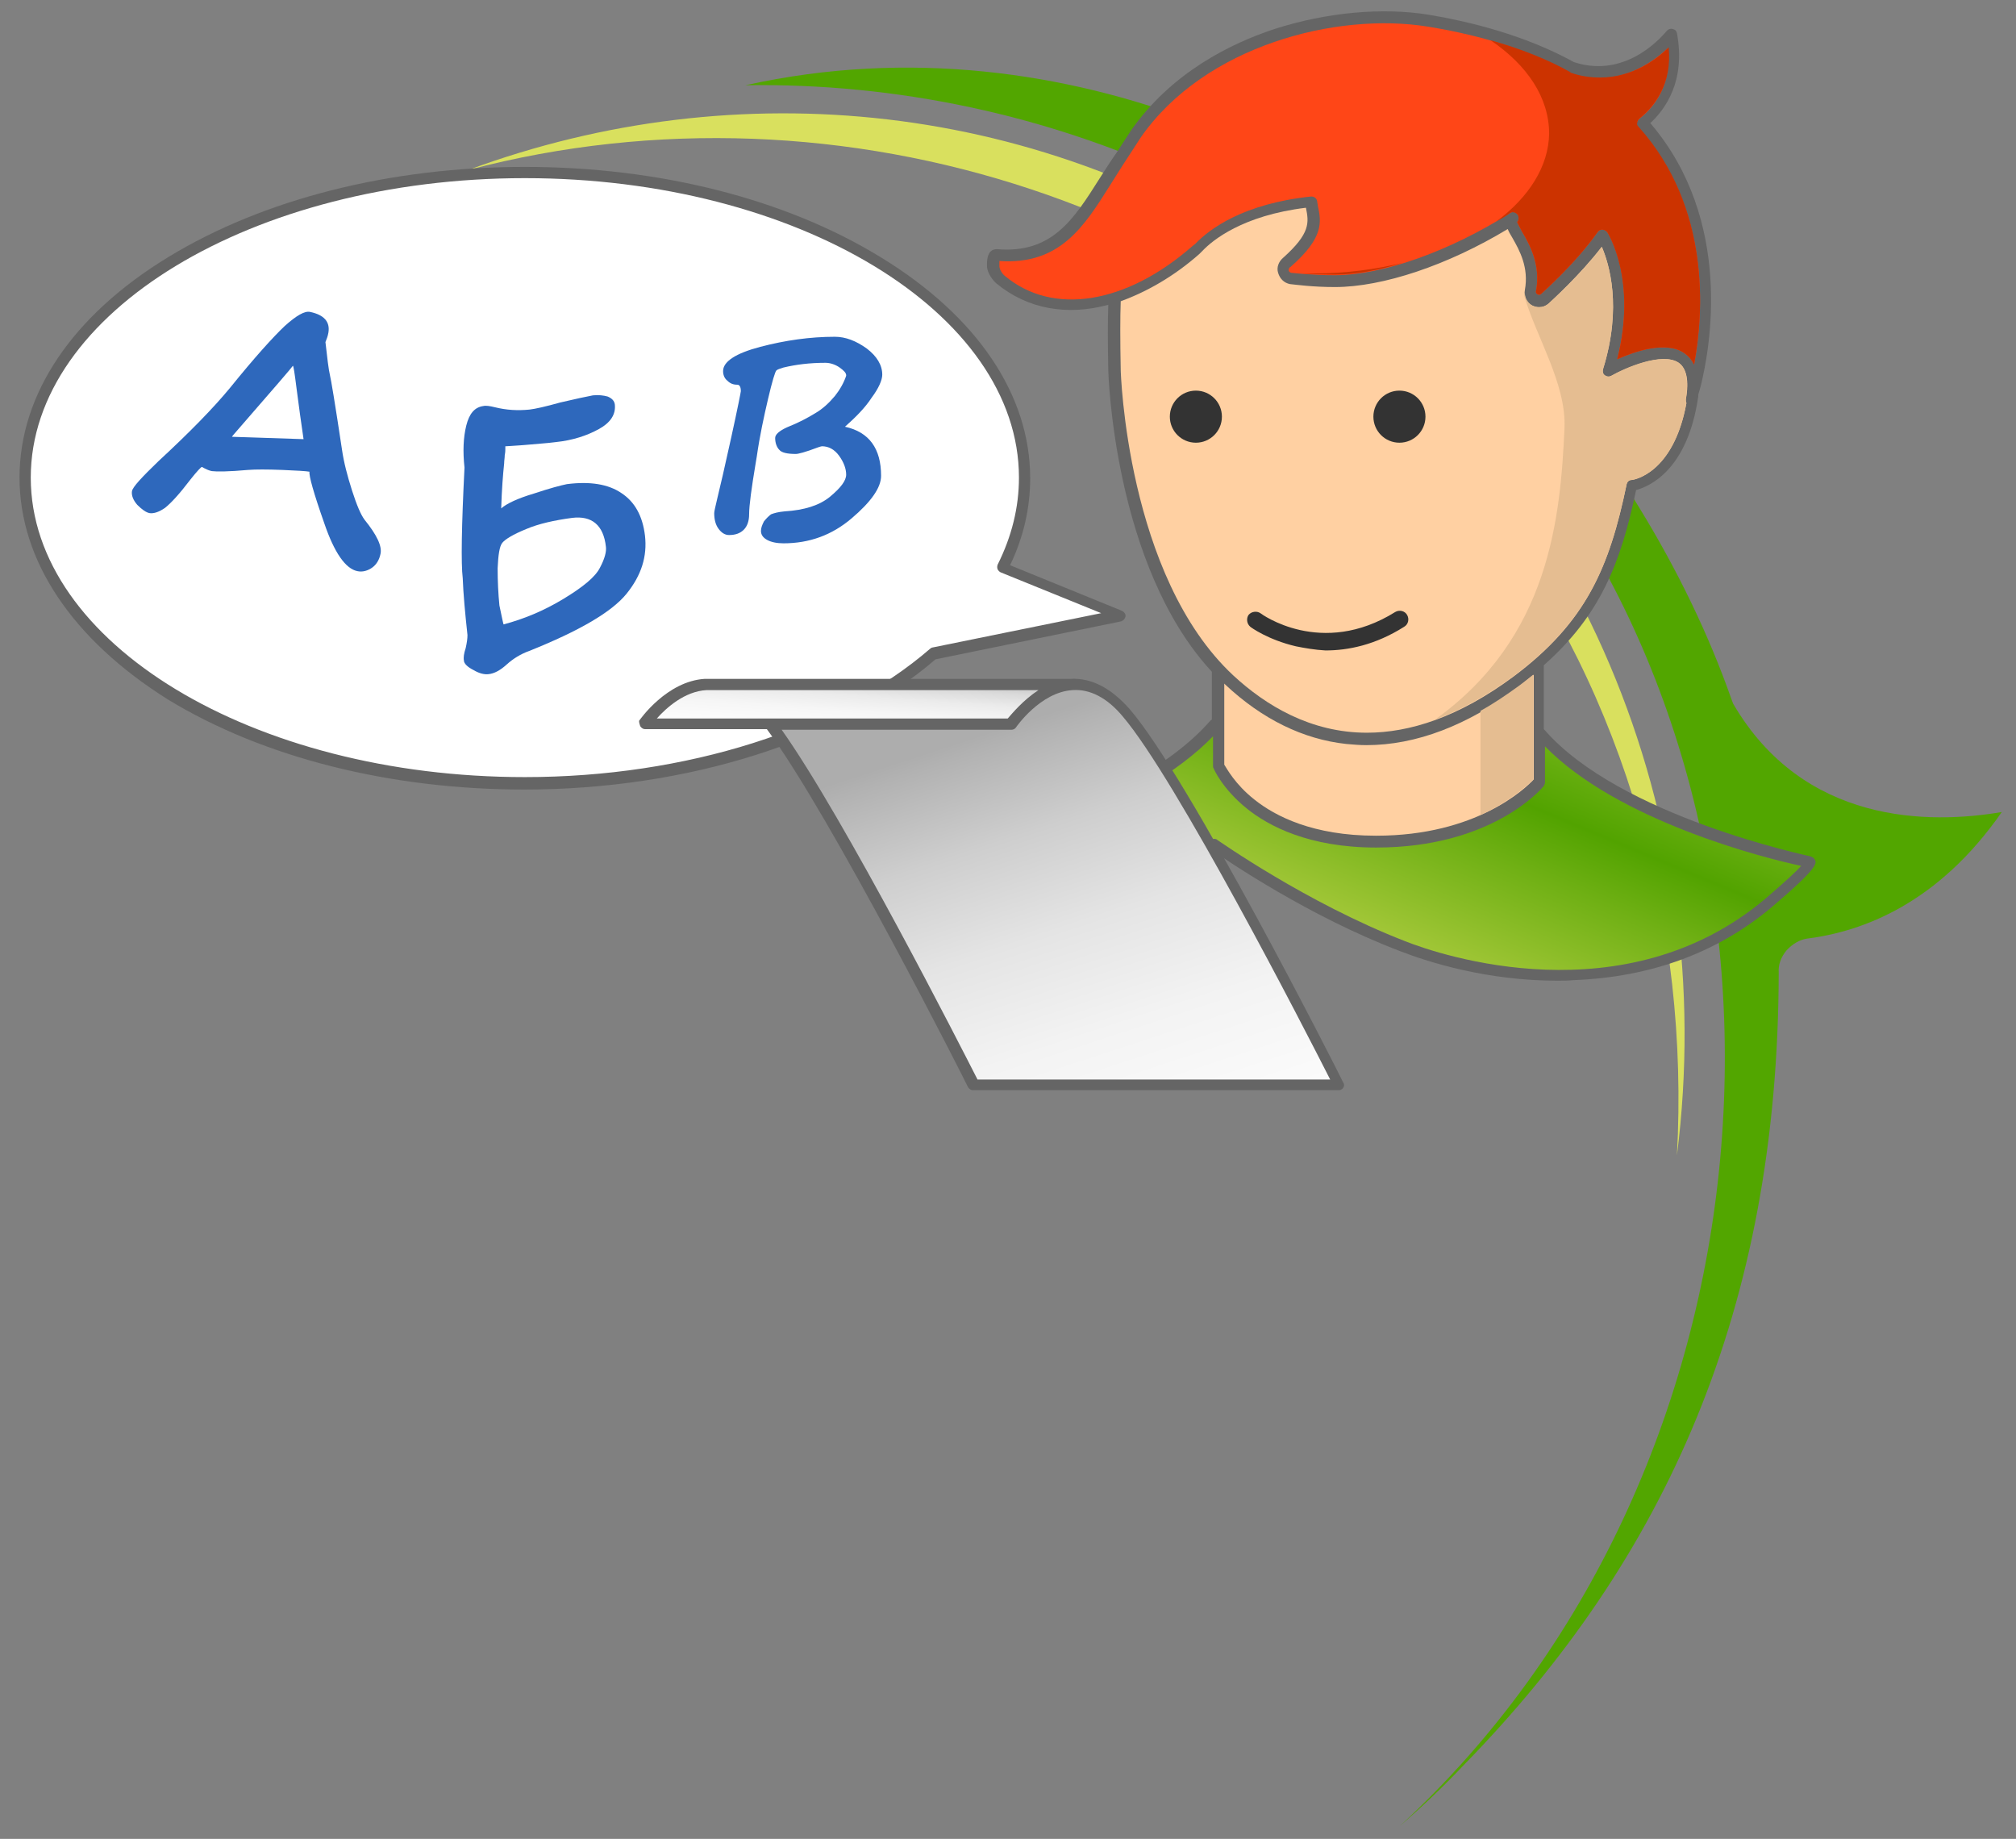
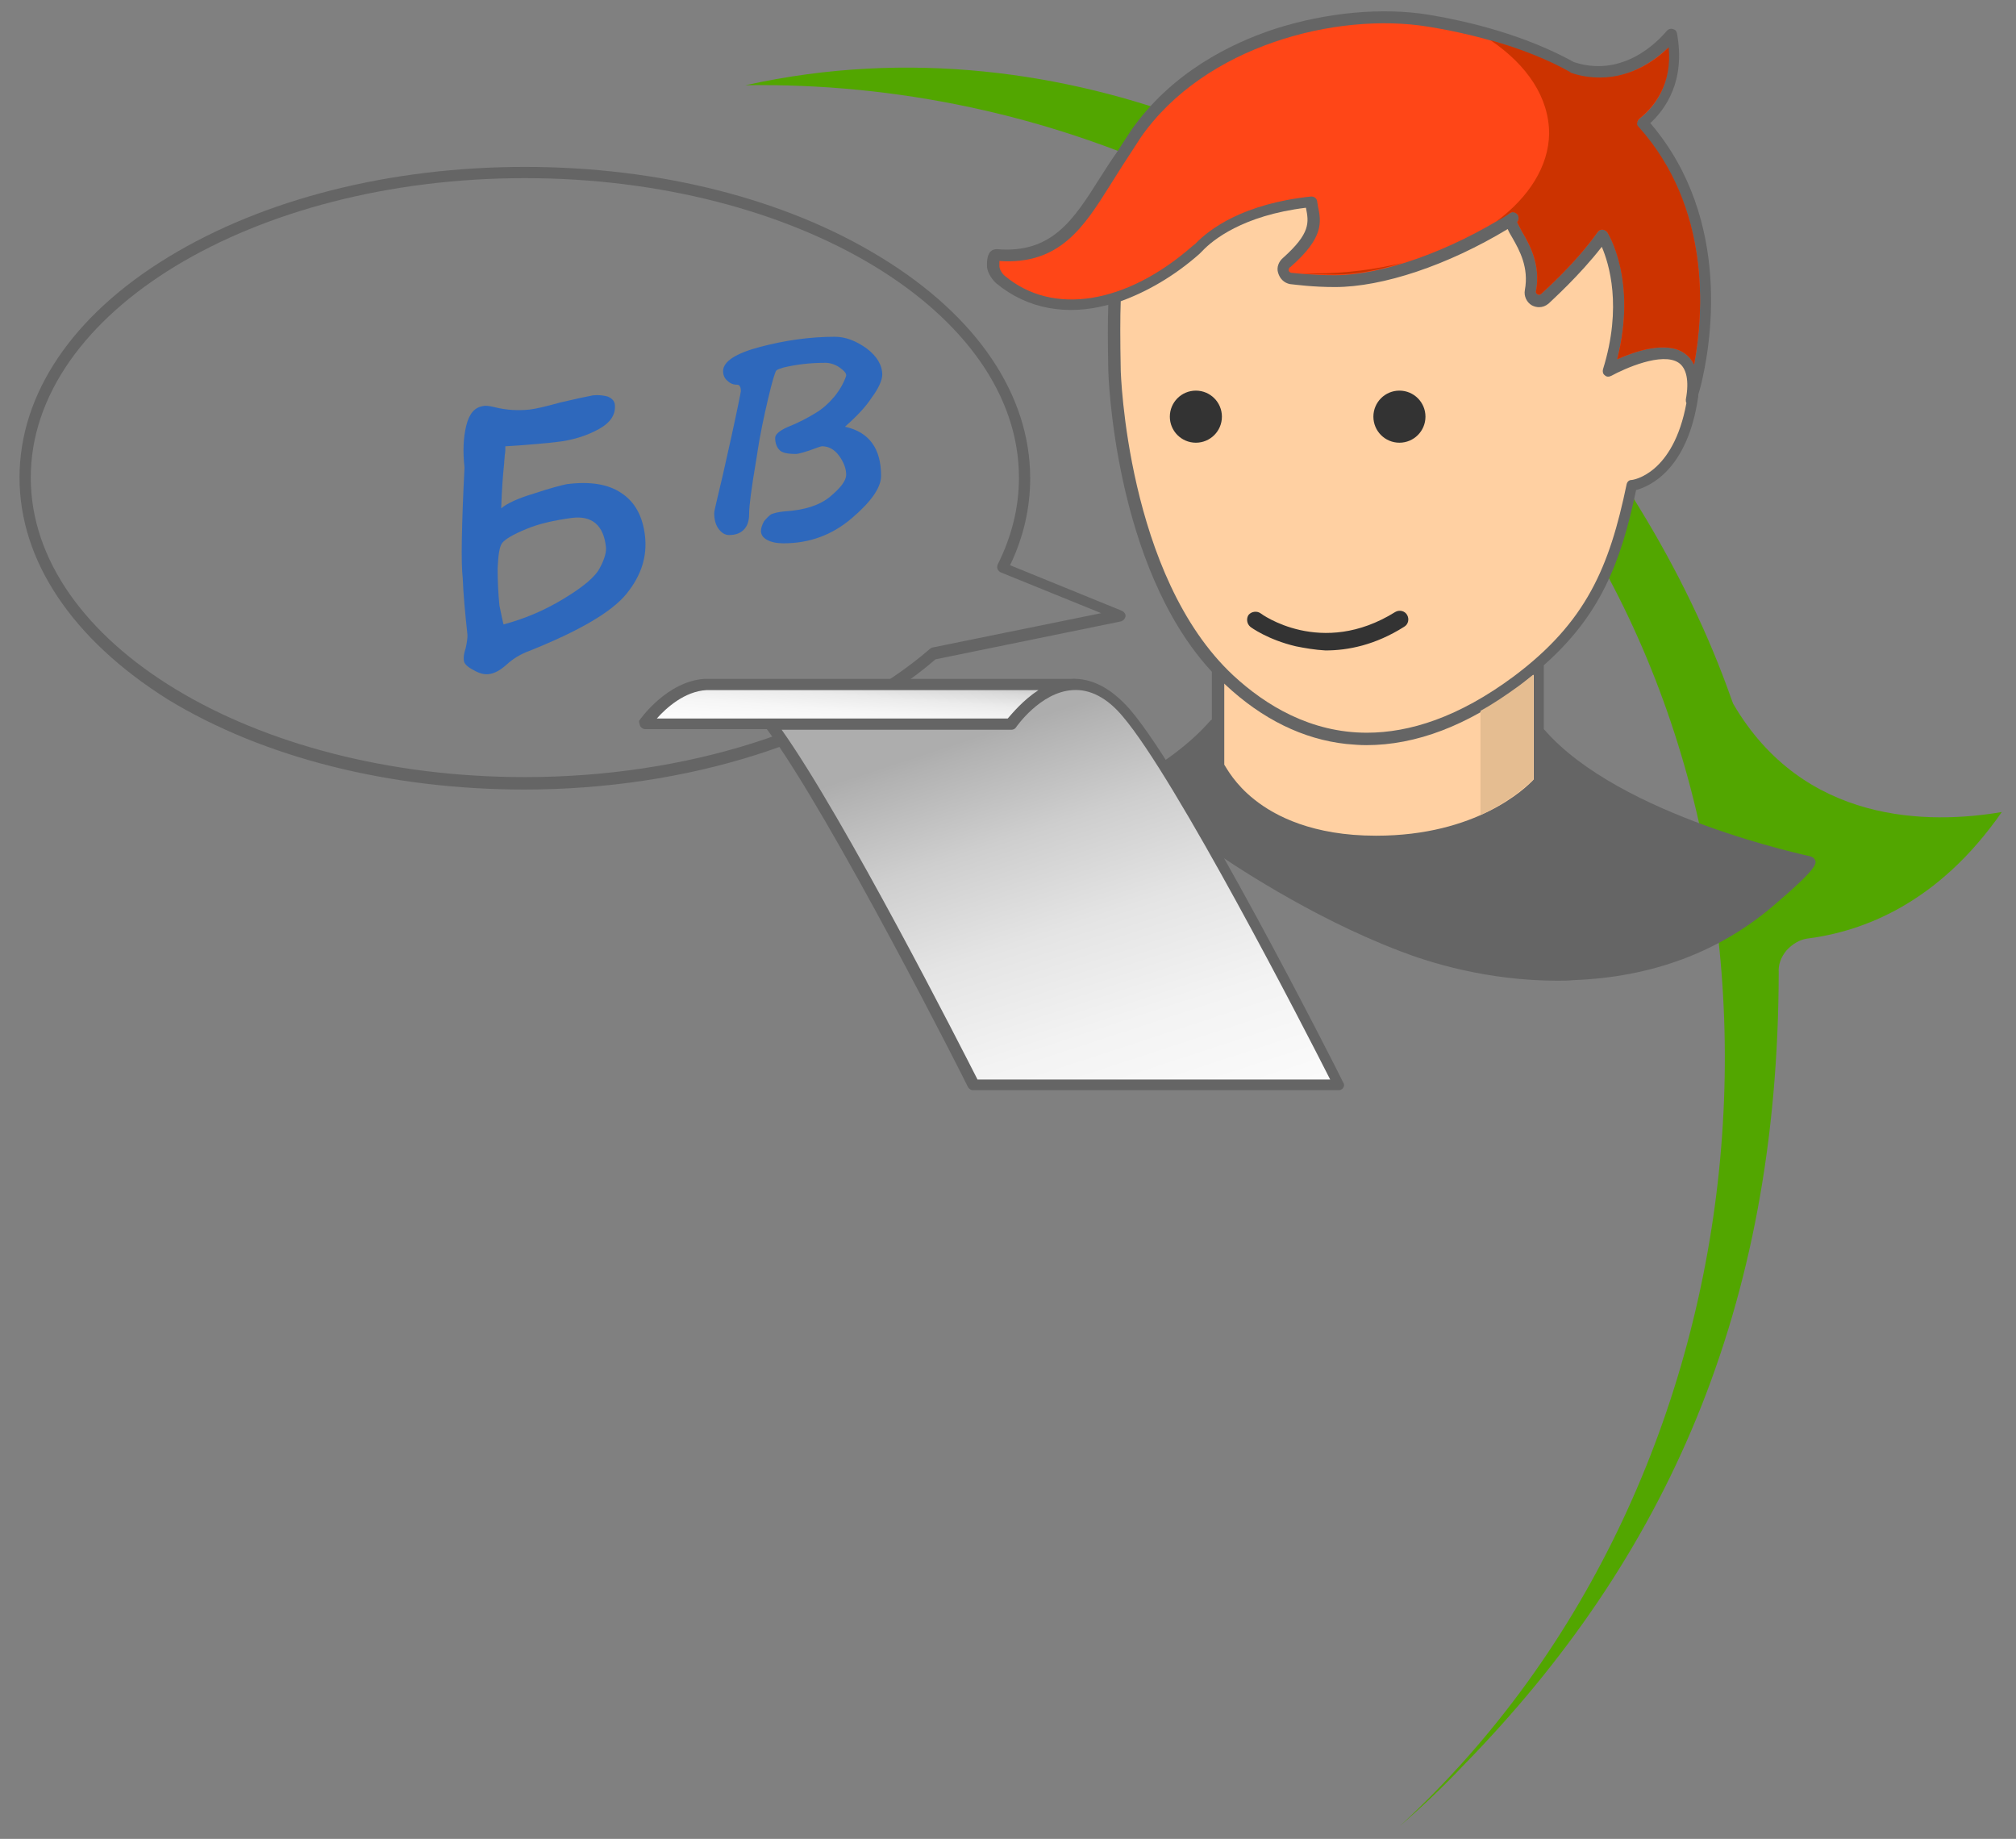
<svg xmlns="http://www.w3.org/2000/svg" id="Layer_1" x="0px" y="0px" viewBox="0 0 340.7 310.7" style="enable-background:new 0 0 340.7 310.7;" xml:space="preserve">
  <rect x="0" y="0" width="340.7" height="310.7" fill="#808080" stroke="none" />
  <style type="text/css"> .st0{fill:#52A600;} .st1{fill:#D9E05E;} .st2{fill:#656565;} .st3{fill:url(#SVGID_1_);} .st4{fill:#FF4617;} .st5{fill:#FFD0A2;} .st6{fill:#FFFFFF;} .st7{fill:#E5BD91;} .st8{fill:#CC3300;} .st9{fill:#2E68BC;} .st10{fill:url(#SVGID_2_);} .st11{fill:url(#SVGID_3_);} .st12{fill:#333333;} </style>
  <g>
    <path class="st0" d="M292.6,118.1c-7.6-21.6-20.8-43.2-39.1-63.8C232.2,30.4,181.4,2.1,126,14.4c51.2-0.8,101.9,21.9,133.1,63.2 c50.1,66.3,41.7,171.8-22.5,230.9c3.7-3.2,7.3-6.6,10.8-10.3c34.1-34.9,53.1-77,53.2-133.9c-0.1-1.3,0.4-2.6,1.3-3.7 c1-1.1,2.2-1.8,3.4-2c9.6-1.2,22.3-6,33-21.4c-12.3,2.1-33.5,2.1-45.4-18.3C292.8,118.6,292.7,118.4,292.6,118.1z" />
-     <path class="st1" d="M79.2,28.7c45.2-16.7,97.1-11.9,139.4,17.6c48.9,34.1,72,92.3,64.8,148.9c2.1-38.6-8.5-77.4-31.9-108.5 C212.2,34.7,142.2,12.1,79.2,28.7z" />
  </g>
  <g>
    <path class="st2" d="M157,146c0.2,0.1,4.9,2.7,14.5,3c13.4,0.3,30.4-4.4,33.4-5.3c2.5,1.7,16.2,11.1,31.7,17c4.9,1.9,14.7,5,26.6,5 c0.9,0,1.8,0,2.8-0.1c13.1-0.5,24.4-4.7,33.5-12.4c8-6.8,7.6-7.4,7.1-8.1c-0.1-0.2-0.4-0.3-0.6-0.4c-0.3-0.1-32.2-6.7-45-21.4 c0,0,0,0-0.1-0.1v-10.8c9.5-8.4,13-17.2,15.6-29.6c2.2-0.6,8.7-3.3,10.5-15.8c0-0.1,0-0.2,0-0.3l0.4-1.4c1.6-6.4,5.6-28-8.5-44.5 c2.6-2.4,6-7.2,4.5-15.2c-0.1-0.4-0.3-0.6-0.7-0.7c-0.4-0.1-0.7,0-1,0.3c-0.3,0.3-6.5,8.3-15.7,5.3c-6.7-3.7-15-6.4-24.5-8 c-7.9-1.3-17.4-0.4-26.1,2.4c-7.3,2.4-17.4,7.3-24.3,17.2l-2.4,3.7c-1,1.4-2,3-2.9,4.4c-4.3,6.8-8,12.7-17.3,11.9 c-0.4,0-0.8,0.1-1.1,0.4c-0.7,0.7-0.6,2.2-0.6,2.6c0.1,1.1,1,2.3,1.6,2.8c5.2,4.3,11.9,5.5,18.9,3.6c-0.1,2.6-0.1,6.3,0,11.1 c0,0.3,0.9,33,17.5,50.9c0,0,0,0.1,0,0.1v8c-0.1,0-0.1,0.1-0.2,0.1c-13.5,15.6-47.1,22.6-47.5,22.6c-0.4,0.1-0.7,0.4-0.7,0.8 C156.5,145.4,156.7,145.8,157,146z" />
    <linearGradient id="SVGID_1_" gradientUnits="userSpaceOnUse" x1="354.824" y1="411.635" x2="382.129" y2="476.695" gradientTransform="matrix(-1 0 0 1 601.712 -299.89)">
      <stop offset="6.887755e-02" style="stop-color:#74B518" />
      <stop offset="0.147" style="stop-color:#64AD0D" />
      <stop offset="0.255" style="stop-color:#52A300" />
      <stop offset="0.402" style="stop-color:#6FB014" />
      <stop offset="0.811" style="stop-color:#BBD249" />
      <stop offset="1" style="stop-color:#D9E05E" />
    </linearGradient>
-     <path class="st3" d="M160.8,145.5c8.4-2,32.1-8.6,44.2-21.1v5c0,0.1,0,0.3,0.1,0.4c0,0.1,1.5,3.5,5.6,6.8c3.7,3,10.6,6.6,21.8,6.6 c0,0,0.1,0,0.1,0c19.5,0,27.9-9.9,28.3-10.4c0.1-0.2,0.2-0.4,0.2-0.6v-3.9c0-0.1,0-0.2,0-0.3v-1.9c12.3,12.6,37.1,18.9,43.3,20.2 c-0.8,0.9-2.5,2.5-6,5.5c-23.8,20.1-55,9.6-61,7.2c-16.7-6.5-31.5-17-31.7-17.1c-0.2-0.2-0.6-0.2-0.8-0.1 c-0.2,0.1-18.9,5.7-33.2,5.4C166.6,147,163,146.2,160.8,145.5z" />
    <path class="st4" d="M286.3,61.6c-0.4-0.8-0.9-1.4-1.6-1.9c-3.1-2.2-8.5-0.3-11.4,1c3.4-13.3-1.4-21.1-1.7-21.5 c-0.2-0.3-0.5-0.4-0.8-0.4c-0.3,0-0.6,0.1-0.8,0.4c-3.8,5.4-9.4,10.3-9.6,10.5c-0.1,0.1-0.2,0.1-0.3,0.1c-0.1,0-0.2,0-0.3-0.1 c-0.2-0.1-0.3-0.4-0.2-0.6c0.8-4.4-1.1-7.8-2.4-10c-0.3-0.6-0.7-1.3-0.8-1.6c0.3-0.3,0.4-0.8,0.1-1.2c-0.3-0.5-0.9-0.6-1.3-0.3 c-10.1,6.4-21.5,10.5-29.6,10.5c-3.6,0-6.3-0.3-7.3-0.4c0,0,0,0-0.1,0c-0.2-0.1-0.4-0.2-0.4-0.4c-0.1-0.3,0.2-0.6,0.3-0.6 c5.7-5,5.2-7.6,4.6-10.4c0-0.2-0.1-0.5-0.1-0.7c-0.1-0.5-0.5-0.8-1-0.8c-11.5,1.2-17.2,5.5-19.6,8l-0.5,0.4 c-11.2,9.8-23.6,11.8-31.7,5c-0.4-0.3-0.9-1.1-0.9-1.6c0-0.3,0-0.7,0-0.9c10.2,0.7,14.3-5.8,18.7-12.8c0.9-1.4,1.8-2.9,2.8-4.4 l2.4-3.7c10.8-15.5,33.1-21.2,48.5-18.7c9.3,1.5,17.4,4.1,24,7.8c0,0,0.1,0,0.1,0.1c1.7,0.6,3.4,0.8,4.9,0.8 c5.4,0,9.6-3.2,11.6-5.1c0.6,6.2-2.2,9.9-4.9,12c-0.2,0.2-0.3,0.4-0.4,0.7s0.1,0.5,0.2,0.7C289.2,35.1,287.9,53,286.3,61.6z" />
    <path class="st5" d="M255.8,114.3c-9.3,6.9-17.6,9.5-24.8,9.5c-9.5,0-17.1-4.6-22.6-9.7c-18-16.8-19-51.3-19-51.6 c-0.1-5.2-0.1-8.9,0-11.6c4.4-1.6,9-4.2,13.3-8l0.5-0.5l0,0c1.7-1.8,6.8-6,17.5-7.3c0.5,2.5,0.8,4.3-3.9,8.5 c-0.7,0.6-1.1,1.6-0.8,2.5c0.3,1,1,1.7,2,1.9h0h0c1,0.1,3.8,0.5,7.6,0.5c8.1,0,19.1-3.7,29.2-9.8c0.2,0.5,0.5,1,0.8,1.5 c1.2,2.1,2.8,5,2.1,8.8c-0.2,1,0.3,2.1,1.2,2.6c0.4,0.2,0.8,0.3,1.2,0.3c0.6,0,1.1-0.2,1.6-0.6c0.5-0.5,5.2-4.7,9-9.6 c1.2,2.8,3.5,10.1,0.2,20.7c-0.1,0.4,0,0.8,0.3,1c0.3,0.3,0.7,0.3,1.1,0.1c2.2-1.2,8.6-4.1,11.4-2.2c1.3,0.9,1.8,3,1.2,6.2 c0,0.2,0,0.4,0.1,0.6c-2.2,12-9,13-9.3,13c-0.4,0-0.7,0.3-0.8,0.7C272,95.8,268.1,105.1,255.8,114.3z" />
    <path class="st5" d="M259.2,114v9.5c0,0.1,0,0.2,0,0.3v7.9c-1.4,1.5-9.7,9.5-26.6,9.5c0,0-0.1,0-0.1,0c-10.6,0-17-3.3-20.5-6.1 c-3.3-2.6-4.7-5.3-5.1-5.9v-1.5c0-0.1,0-0.2,0-0.3v-11.9c0.1,0.1,0.1,0.1,0.2,0.2c6.2,5.8,13.1,9.2,20.4,10 c1.1,0.1,2.3,0.2,3.4,0.2c8.4,0,17.1-3.3,25.9-9.9C257.6,115.2,258.4,114.6,259.2,114z" />
    <g>
-       <path class="st6" d="M4.2,80.7c0-28.5,37.8-51.6,84.4-51.6c46.7,0,84.4,23.1,84.4,51.6c0,5.3-1.3,10.4-3.7,15.2l19.9,8.1 l-31.5,6.4c-15.3,13.2-40.5,21.9-69.1,21.9C42.1,132.3,4.2,109.2,4.2,80.7z" />
      <path class="st2" d="M88.7,28.2c22.7,0,44.1,5.4,60.2,15.3c16.2,9.9,25.2,23.2,25.2,37.3c0,5-1.1,9.9-3.4,14.7l18.9,7.7 c0.4,0.2,0.7,0.6,0.6,1c-0.1,0.4-0.4,0.7-0.8,0.8l-31.3,6.4c-16,13.8-42,22-69.5,22c-22.7,0-44.1-5.4-60.2-15.2 C12.3,108.1,3.3,94.8,3.3,80.7s8.9-27.4,25.2-37.3C44.6,33.6,66,28.2,88.7,28.2z M186.1,103.6l-17-6.9c-0.2-0.1-0.4-0.3-0.5-0.5 c-0.1-0.3-0.1-0.5,0-0.8c2.4-4.8,3.6-9.7,3.6-14.7c0-27.9-37.5-50.6-83.5-50.6S5.2,52.8,5.2,80.7s37.5,50.6,83.5,50.6 c27.2,0,52.8-8.1,68.5-21.7c0.1-0.1,0.3-0.2,0.4-0.2L186.1,103.6z M157.8,110.4L157.8,110.4L157.8,110.4z" />
    </g>
-     <path class="st7" d="M242.5,121.6c4.1-1.5,8.5-3.9,13.2-7.3c12.4-9.2,16.3-18.5,19.2-32.5c0.1-0.4,0.4-0.7,0.8-0.7 c0.3,0,7.1-1,9.3-13c-0.1-0.2-0.1-0.4-0.1-0.6c0.5-3.2,0.1-5.3-1.2-6.2c-2.8-1.9-9.2,0.9-11.4,2.2c-0.3,0.2-0.8,0.1-1.1-0.1 c-0.3-0.2-0.4-0.6-0.3-1c3.3-10.6,1-17.9-0.2-20.7c-3.7,4.9-8.4,9.1-9,9.6c-0.4,0.4-1,0.6-1.6,0.6c-0.4,0-0.8-0.1-1.2-0.3 c-0.7-0.4-1.2-1.2-1.2-2.1l-0.1,0.5c2,6.9,7.1,14.8,6.8,22.3C263.7,87.5,261.9,107.7,242.5,121.6z" />
    <path class="st8" d="M252.9,37.4c0.8-0.4,1.6-0.9,2.3-1.4c0.4-0.3,1-0.1,1.3,0.3c0.2,0.4,0.2,0.9-0.1,1.2c0.1,0.3,0.5,1,0.8,1.6 c1.3,2.2,3.2,5.6,2.4,10c-0.1,0.2,0,0.5,0.2,0.6c0.1,0,0.2,0.1,0.3,0.1c0.1,0,0.2-0.1,0.3-0.1c0.2-0.2,5.8-5.1,9.6-10.5 c0.2-0.3,0.5-0.4,0.8-0.4c0.3,0,0.6,0.2,0.8,0.4c0.2,0.3,5.1,8.2,1.7,21.5c2.9-1.3,8.3-3.2,11.4-1c0.7,0.5,1.2,1.1,1.6,1.9 c1.6-8.6,2.9-26.5-9.4-40.2c-0.2-0.2-0.3-0.4-0.2-0.7c0-0.3,0.2-0.5,0.4-0.7c2.6-2.1,5.5-5.9,4.9-12c-2,2-6.1,5.1-11.6,5.1 c-1.5,0-3.2-0.2-4.9-0.8c0,0-0.1,0-0.1-0.1c-3.9-2.2-8.5-4-13.5-5.4c6.2,4.2,9.9,9.7,9.9,15.8C261.7,28.1,258.4,33.3,252.9,37.4z" />
    <path class="st8" d="M220.1,46.2c1.3,0.1,3.2,0.2,5.5,0.2c3.4,0,7.3-0.7,11.5-2c-4.6,1.1-9.6,1.8-14.9,1.8 C221.5,46.2,220.8,46.2,220.1,46.2z" />
    <g>
-       <path class="st9" d="M52.3,79.7L52.3,79.7c-0.5-0.1-2.1-0.2-4.6-0.3c-2.6-0.1-4.5-0.1-5.8,0c-3.3,0.3-5.3,0.3-6.1,0.2 c-0.5-0.1-0.9-0.3-1.3-0.5h0c-0.2-0.1-0.3-0.2-0.4-0.2c-0.1,0-0.8,0.7-1.9,2.1c-1.9,2.5-3.3,4-4.3,4.8c-1,0.7-1.9,1-2.6,0.9 c-0.6-0.1-1.3-0.6-2.1-1.4c-0.7-0.8-1-1.6-0.9-2.3c0.1-0.7,1.7-2.4,4.5-5.1c5.3-4.9,9.3-9,12.1-12.4c4.2-5.2,7.3-8.6,9.2-10.4 c2-1.8,3.4-2.6,4.3-2.4c2.4,0.5,3.4,1.7,3.1,3.5c-0.1,0.6-0.3,1.1-0.5,1.6c0.3,2.6,0.5,4.5,0.8,5.8c0.1,0.3,0.8,4.4,2,12.4 c0.3,2.1,0.9,4.4,1.7,6.9c0.8,2.5,1.5,4.1,2.1,4.9c2.1,2.6,3,4.5,2.7,5.8c-0.2,1-0.7,1.8-1.4,2.3s-1.6,0.8-2.5,0.6 c-2-0.4-3.9-3.1-5.6-8.1C53,83.3,52.2,80.4,52.3,79.7z M51.3,74.2c-0.4-2.7-0.8-5.6-1.2-8.7c-0.3-2.4-0.5-3.7-0.6-3.7 c-0.1,0.2-3.2,3.8-9.3,10.8c-0.5,0.6-0.9,1-1,1.2L51.3,74.2z" />
-     </g>
+       </g>
    <g>
      <path class="st9" d="M78.5,79c-0.3-2.7-0.2-5.1,0.3-7.1c0.5-2,1.4-3.1,2.9-3.3c0.4-0.1,1.1,0,1.9,0.2c2,0.5,3.9,0.6,5.9,0.4 c0.9-0.1,2.7-0.5,5.2-1.2c2.6-0.6,4.4-1,5.5-1.2c0.9-0.1,1.8,0,2.5,0.2c0.7,0.3,1.1,0.7,1.2,1.3c0.2,1.7-0.7,3.1-2.7,4.2 c-2,1.1-4.4,1.9-7.3,2.2c-1.5,0.2-3.3,0.3-5.4,0.5l-3,0.2h-0.1c0,0,0,0,0,0.1c0,0.1,0,0.2,0,0.4s0,0.5-0.1,1 c0,0.5-0.1,0.9-0.1,1.4c-0.2,1.9-0.4,4.4-0.5,7.6c0.9-0.8,2.8-1.7,5.5-2.5c2.7-0.9,4.6-1.4,5.6-1.6c3.9-0.5,7,0,9.2,1.5 c2.3,1.5,3.6,3.9,4,7.2c0.4,3.5-0.6,6.7-3.1,9.8c-2.5,3.1-8,6.3-16.5,9.7c-1.4,0.5-2.7,1.3-3.8,2.3c-1.1,1-2.1,1.5-3,1.6 c-0.7,0.1-1.6-0.1-2.6-0.7c-1-0.5-1.6-1.1-1.6-1.6c-0.1-0.5,0-1.2,0.3-2.1c0.2-0.9,0.3-1.6,0.3-2.2c-0.4-3.7-0.7-6.9-0.8-9.6 C77.9,95.2,78,88.9,78.5,79z M85.1,105.5c3.4-0.9,6.8-2.3,10.1-4.3s5.4-3.7,6.2-5.3c0.8-1.5,1.1-2.7,1-3.5 c-0.4-3.7-2.4-5.3-5.7-4.9c-3,0.4-5.7,1-7.8,1.9c-2.2,0.9-3.5,1.7-4,2.3c-0.5,0.6-0.7,2.1-0.8,4.3c0,2.2,0.1,4.3,0.3,6.3 C84.8,104.2,85,105.2,85.1,105.5z" />
    </g>
    <g>
      <path class="st9" d="M143,63.5v-0.1c0-0.4-0.4-0.8-1.1-1.3c-0.7-0.5-1.6-0.8-2.4-0.8c-2.7,0-5,0.3-7.1,0.8c-0.6,0.2-1,0.3-1.2,0.5 s-0.7,1.8-1.4,4.8s-1.4,6.2-1.9,9.7l-0.2,1.2c-0.7,4.2-1.1,7.1-1.1,8.6c0,1.1-0.3,2-0.9,2.6c-0.6,0.6-1.4,0.9-2.5,0.9 c-0.7,0-1.3-0.4-1.8-1.1c-0.5-0.7-0.7-1.6-0.7-2.6c0-0.3,0.2-1.1,0.5-2.4c0.5-2,1.3-5.5,2.4-10.5c1.1-5,1.6-7.6,1.6-7.7 c0-0.7-0.2-1.1-0.6-1.1c-0.7,0-1.2-0.2-1.7-0.7c-0.5-0.4-0.7-1-0.7-1.6c0-1.6,2.1-3,6.3-4.1c4.2-1.1,8.4-1.7,12.6-1.7 c1.8,0,3.6,0.7,5.4,2c1.7,1.3,2.6,2.8,2.6,4.4c0,0.9-0.6,2.3-1.8,3.9c-1.1,1.7-2.7,3.3-4.5,4.9c4.1,0.9,6.1,3.7,6.1,8.3 c0,2-1.7,4.4-5,7.2s-7.1,4.2-11.5,4.2c-1.1,0-2.1-0.2-2.8-0.6c-0.7-0.4-1-0.9-1-1.5c0-0.5,0.2-1,0.5-1.6c0.4-0.5,0.8-0.9,1.2-1.2 c0.5-0.2,1.2-0.4,2.3-0.5c3.3-0.2,5.9-1,7.7-2.5c1.8-1.5,2.7-2.7,2.7-3.7c0-1-0.4-2.1-1.2-3.2c-0.8-1.1-1.8-1.6-2.9-1.6 c-0.1,0-0.4,0.1-0.7,0.2c-2.1,0.8-3.3,1.1-3.7,1.1c-1.4,0-2.4-0.2-2.8-0.7c-0.4-0.4-0.7-1.1-0.7-2c0-0.6,0.7-1.2,2-1.8 c2-0.8,3.5-1.6,4.8-2.4c1.2-0.7,2.3-1.7,3.3-2.9C141.9,65.9,142.6,64.7,143,63.5z" />
    </g>
    <path class="st2" d="M108.2,122.7c0.2,0.3,0.5,0.5,0.8,0.5h20.6c10.9,14.7,33.8,60,34,60.5c0.2,0.3,0.5,0.5,0.8,0.5h61.8 c0.3,0,0.6-0.1,0.8-0.4s0.2-0.6,0-0.9c-1-2.1-26-51.4-36.1-63.1c-3.1-3.5-6.4-5.3-10-5.1c0,0,0,0-0.1,0s-0.1,0-0.1,0h-60.8 c-0.2,0-0.4,0-0.6,0h-0.2h0l0,0c-6.4,0.4-10.9,6.8-11.1,7.1C108,122.1,108.1,122.4,108.2,122.7z" />
    <linearGradient id="SVGID_2_" gradientUnits="userSpaceOnUse" x1="438.33" y1="406.816" x2="399.676" y2="524.8" gradientTransform="matrix(-1 0 0 1 601.712 -299.89)">
      <stop offset="0.138" style="stop-color:#ADADAD" />
      <stop offset="0.158" style="stop-color:#B2B2B2" />
      <stop offset="0.285" style="stop-color:#CECECE" />
      <stop offset="0.423" style="stop-color:#E4E4E4" />
      <stop offset="0.573" style="stop-color:#F3F3F3" />
      <stop offset="0.748" style="stop-color:#FCFCFC" />
      <stop offset="1" style="stop-color:#FFFFFF" />
    </linearGradient>
    <path class="st10" d="M132.1,123.3h38.8c0.3,0,0.6-0.1,0.8-0.4c0,0,4.1-6,9.6-6.3c2.9-0.2,5.8,1.3,8.4,4.4 c9,10.5,30.9,53.1,35.1,61.4h-59.6C162.5,177.1,142.8,138.4,132.1,123.3z" />
    <linearGradient id="SVGID_3_" gradientUnits="userSpaceOnUse" x1="457.972" y1="412.124" x2="459.495" y2="433.697" gradientTransform="matrix(-1 0 0 1 601.712 -299.89)">
      <stop offset="0" style="stop-color:#ADADAD" />
      <stop offset="6.388557e-02" style="stop-color:#C4C4C4" />
      <stop offset="0.146" style="stop-color:#DADADA" />
      <stop offset="0.243" style="stop-color:#EBEBEB" />
      <stop offset="0.363" style="stop-color:#F6F6F6" />
      <stop offset="0.532" style="stop-color:#FDFDFD" />
      <stop offset="1" style="stop-color:#FFFFFF" />
    </linearGradient>
    <path class="st11" d="M111,121.4c1.6-1.8,4.7-4.6,8.4-4.8l0,0l0,0h56.1c-2.6,1.7-4.4,3.9-5.2,4.8h-39.2v0h-11.7v0H111z" />
    <g>
      <circle class="st12" cx="202.1" cy="70.4" r="4.4" />
    </g>
    <g>
      <circle class="st12" cx="236.5" cy="70.4" r="4.4" />
    </g>
    <g>
      <path class="st12" d="M219,109.2c-4.7-1.1-7.6-3.2-7.7-3.3c-0.6-0.5-0.7-1.4-0.3-2c0.5-0.6,1.4-0.7,2-0.3 c0.1,0.1,10.3,7.6,22.8-0.2c0.7-0.4,1.6-0.2,2,0.5c0.4,0.7,0.2,1.6-0.5,2c-4.9,3.1-9.5,4-13.3,4 C222.2,109.8,220.5,109.5,219,109.2z" />
    </g>
    <path class="st7" d="M250.2,120.1c2.2-1.2,4.4-2.7,6.6-4.3c0.8-0.6,1.6-1.2,2.3-1.8v9.5c0,0.1,0,0.2,0,0.3v7.9 c-0.8,0.8-3.7,3.6-8.9,6L250.2,120.1L250.2,120.1z" />
  </g>
</svg>